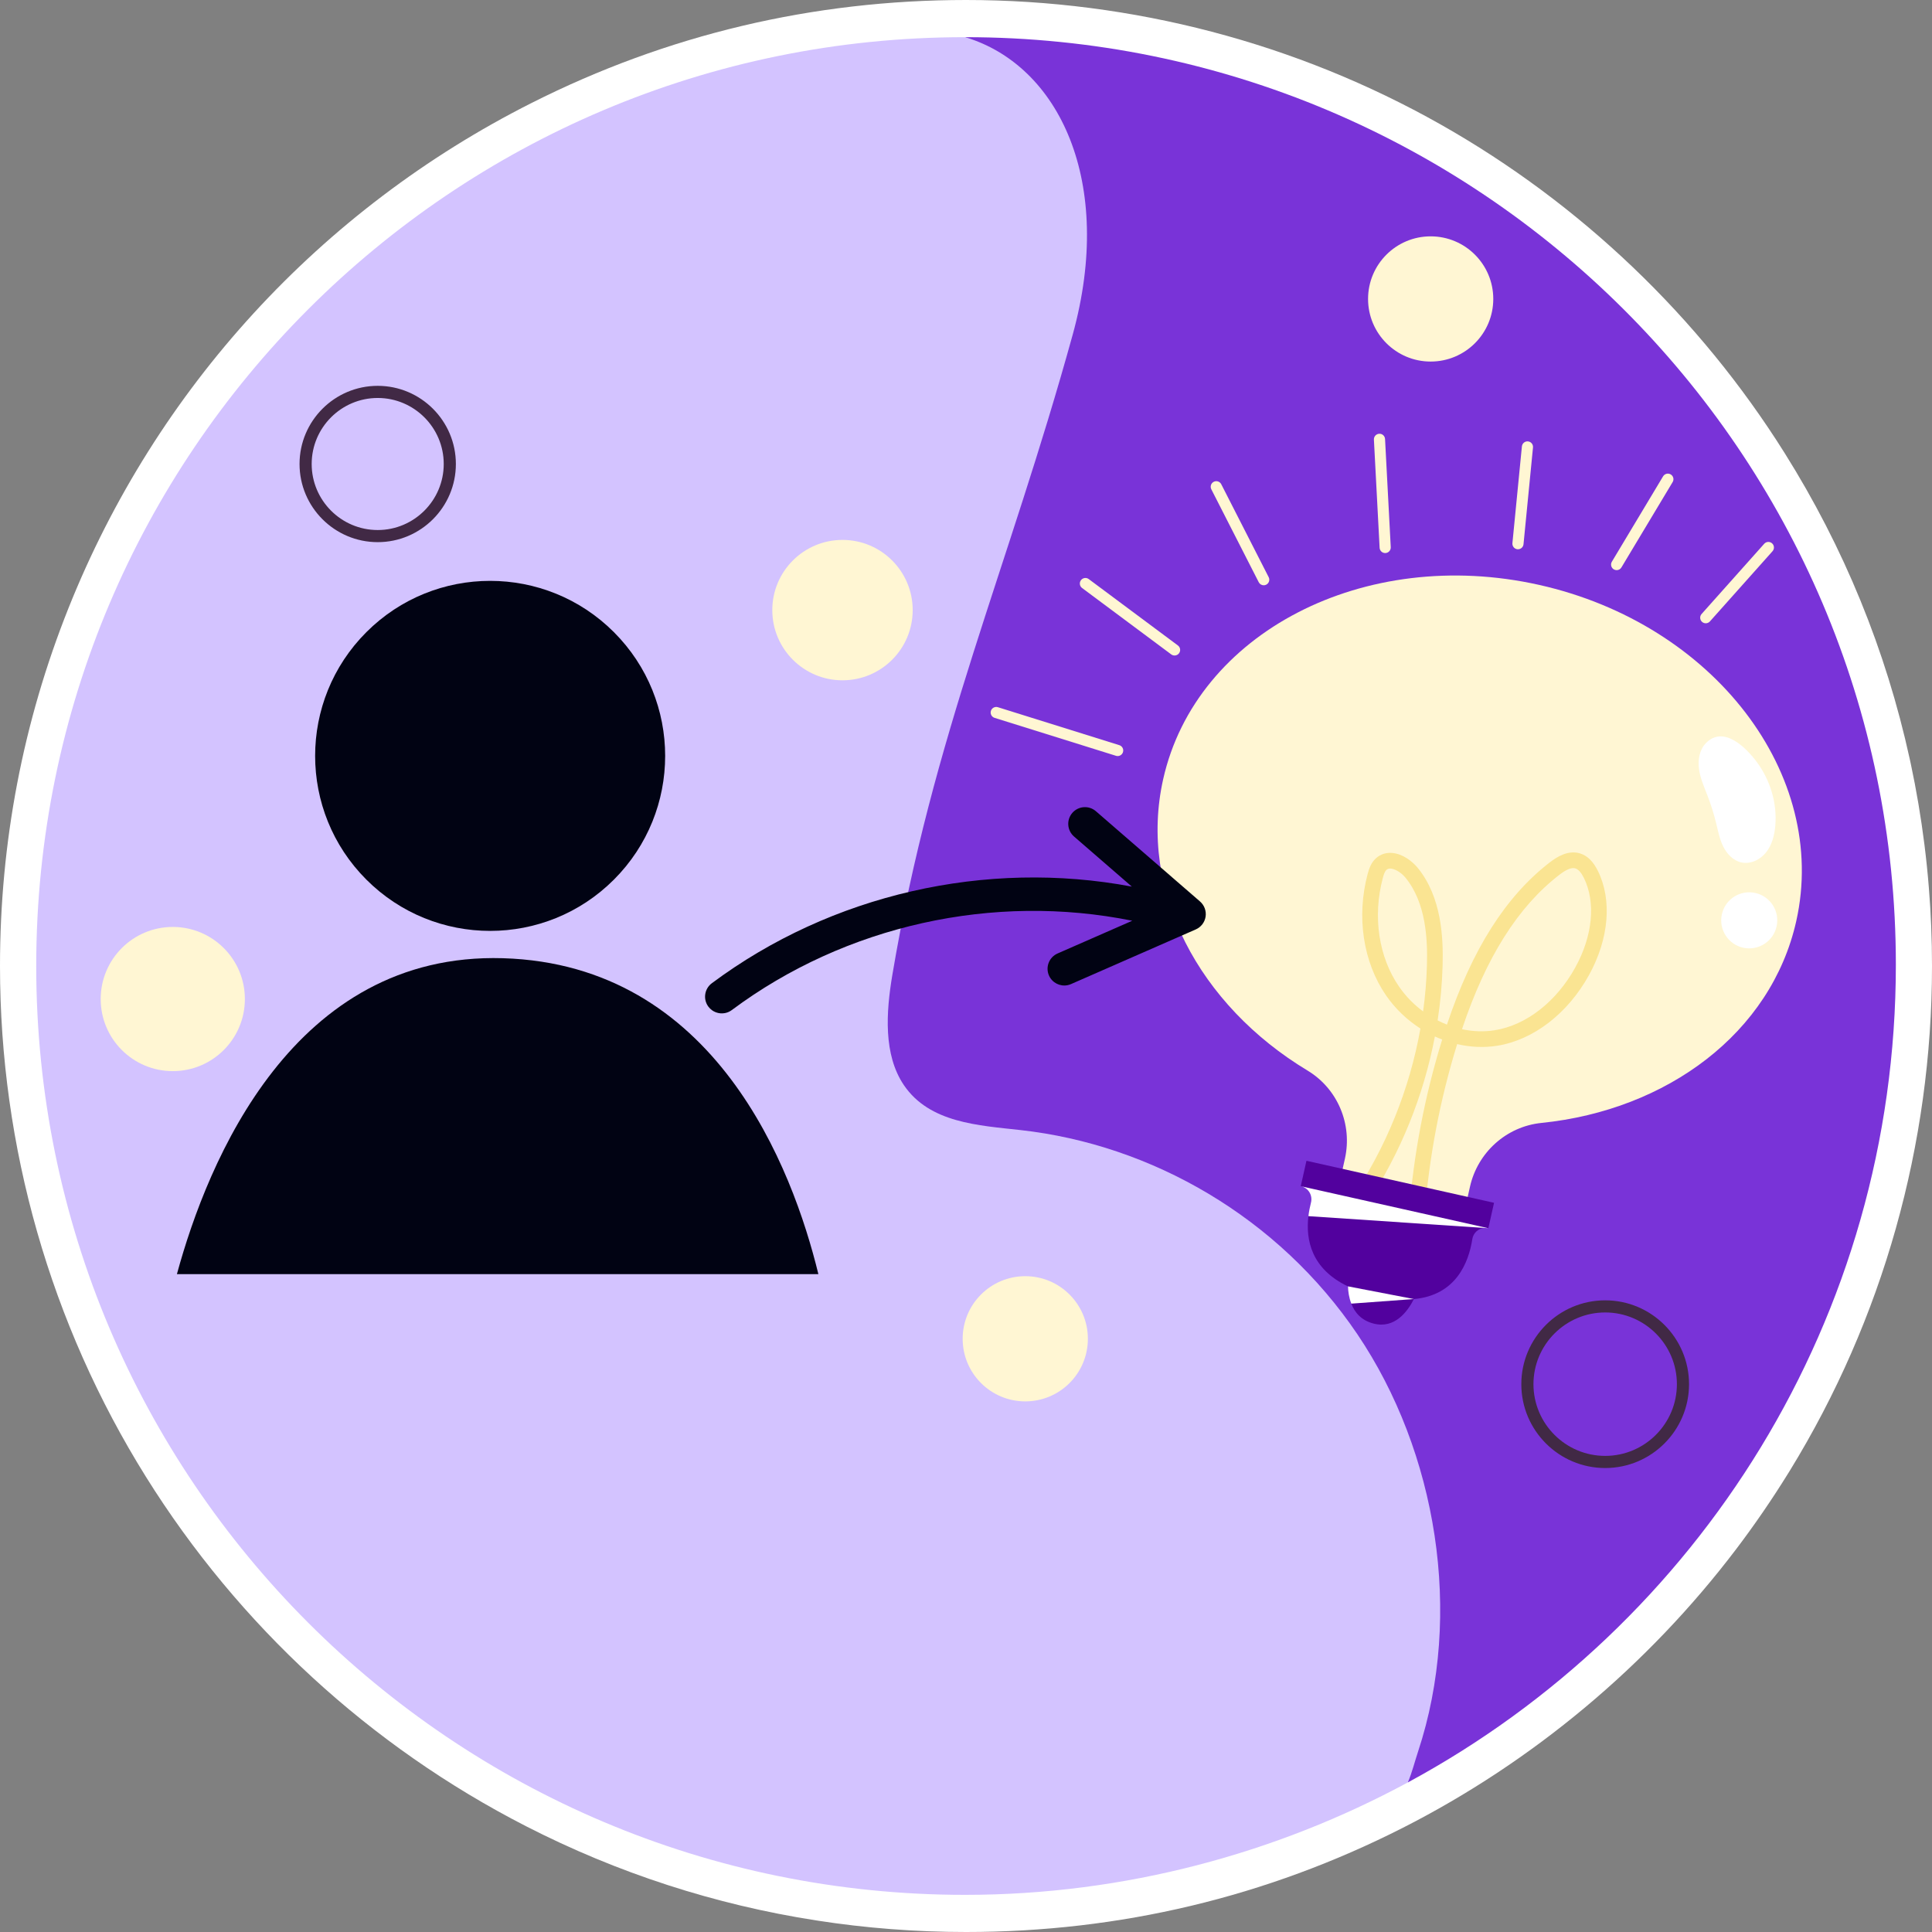
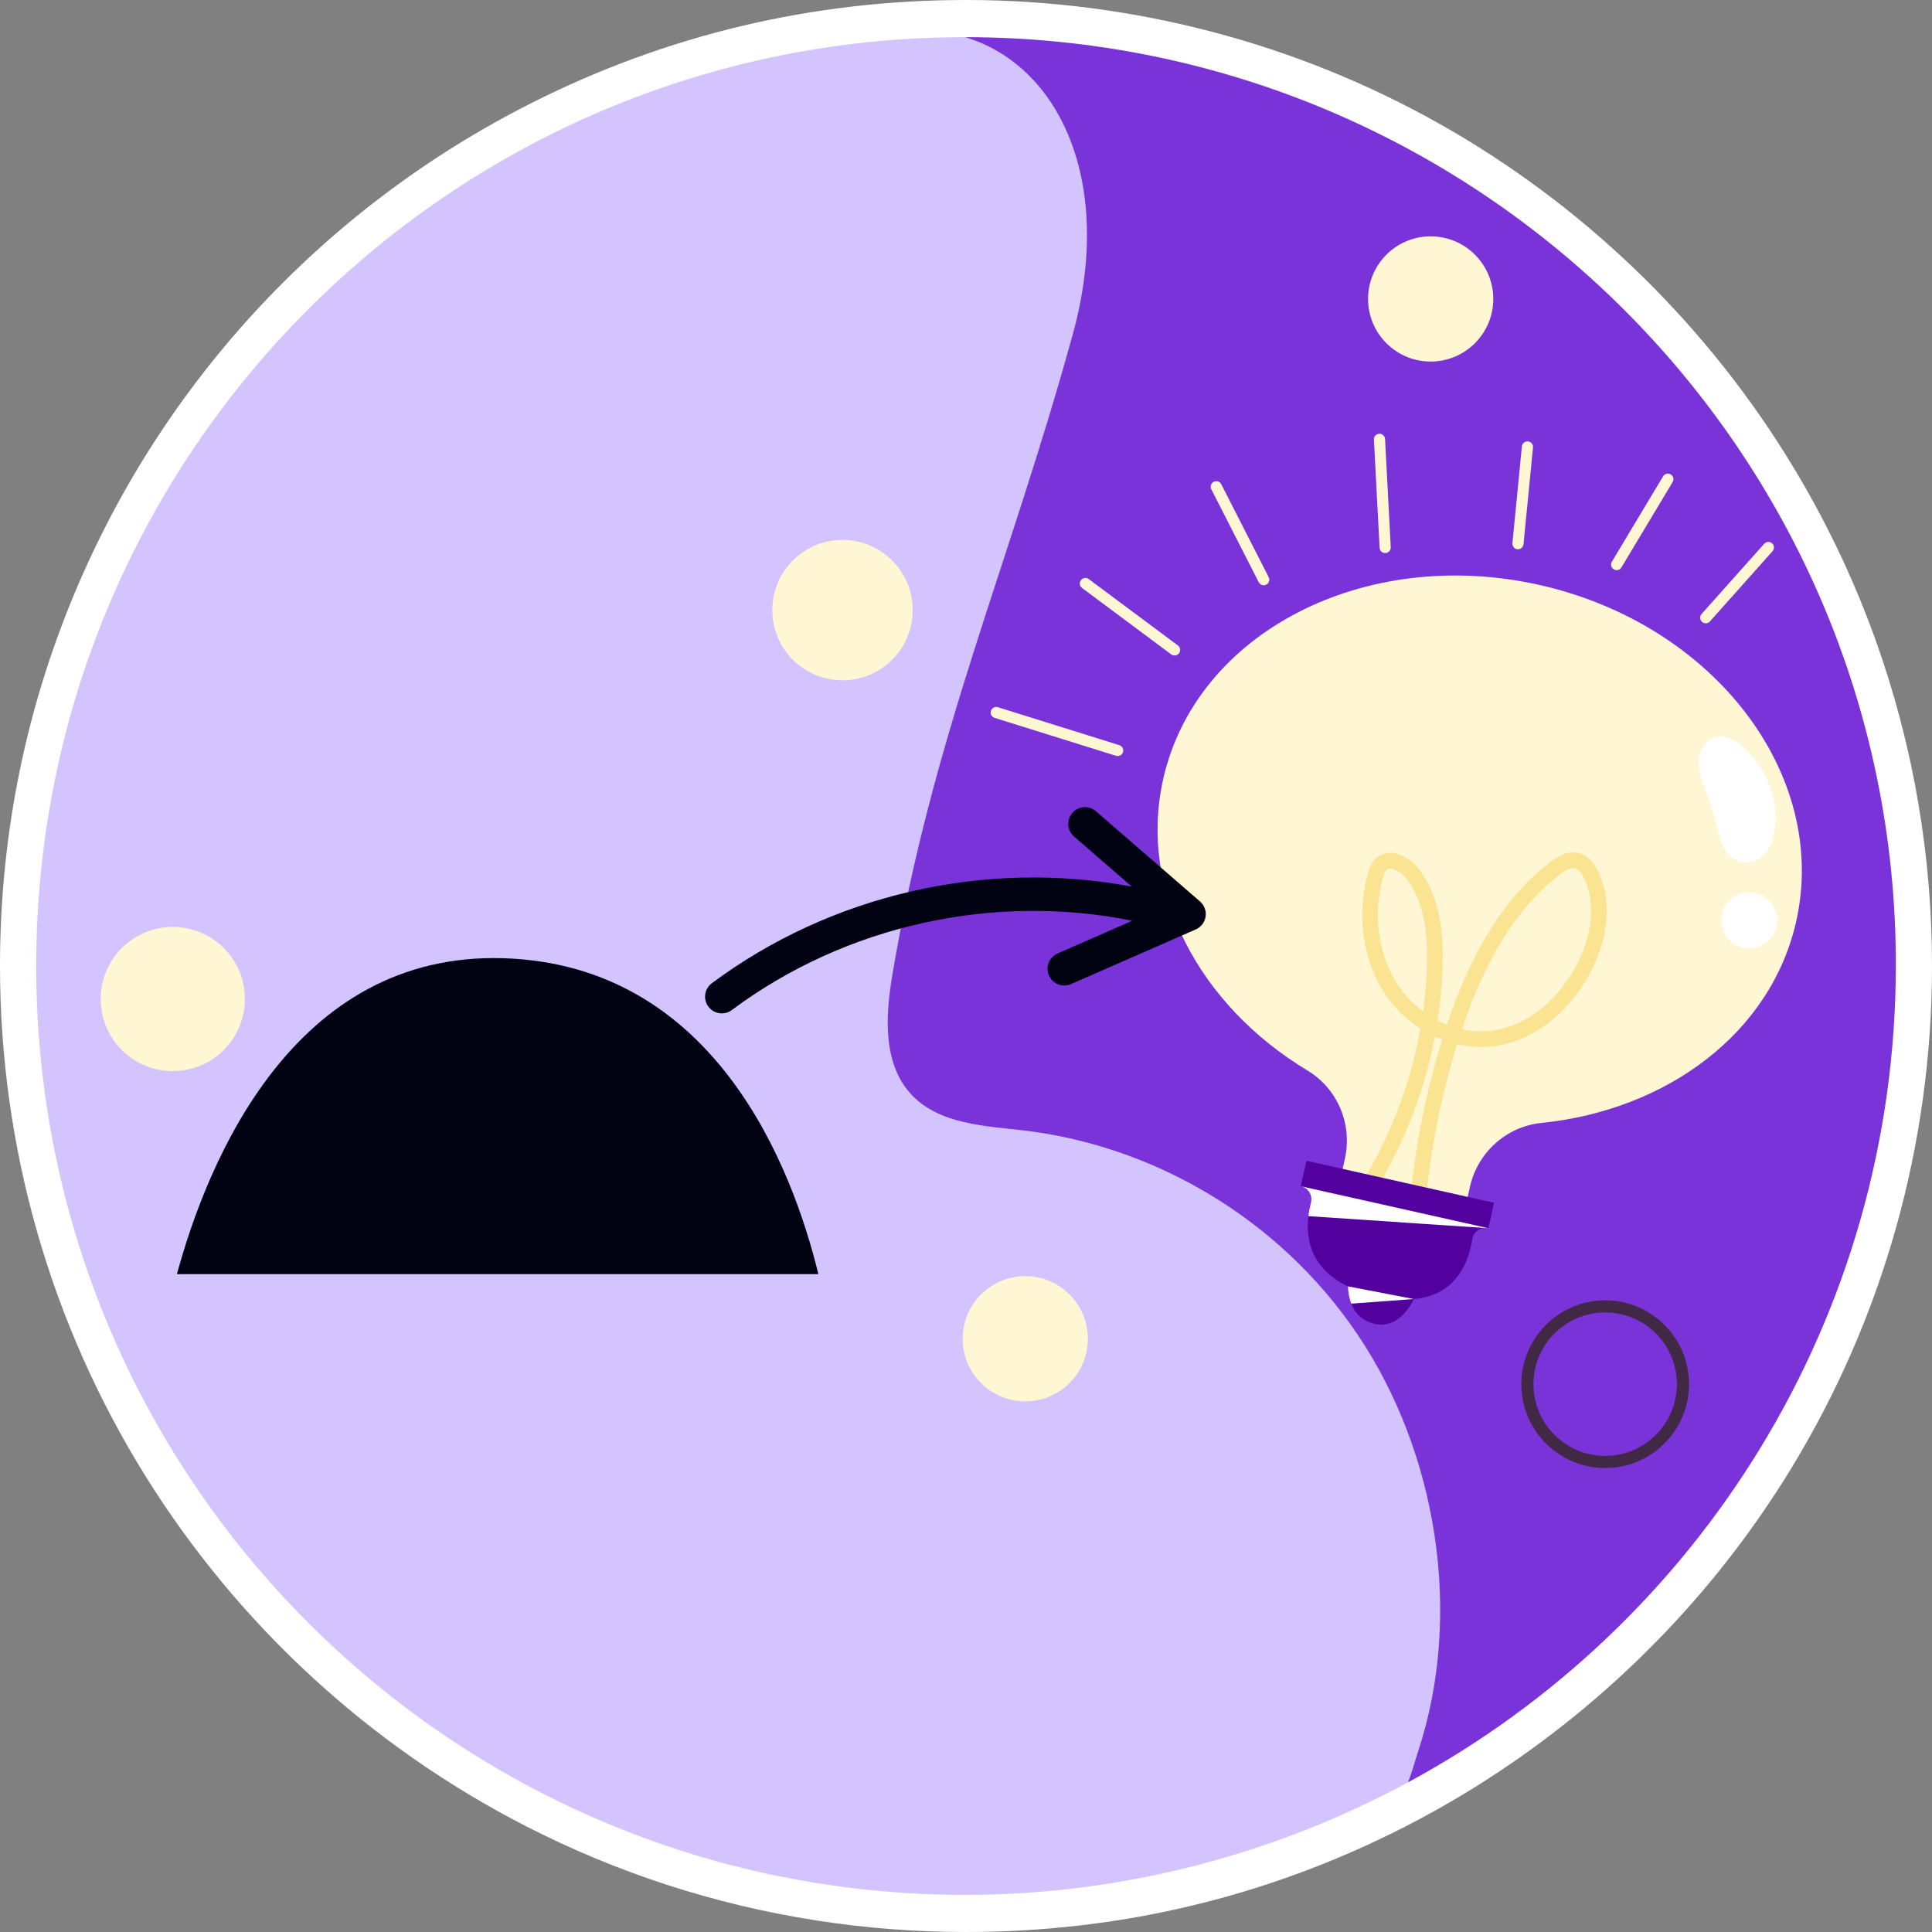
<svg xmlns="http://www.w3.org/2000/svg" width="120" height="120" viewBox="0 0 120 120" fill="none">
  <rect x="0" y="0" width="120" height="120" fill="#808080" stroke="none" />
  <g clip-path="url(#clip0_3971_5531)">
    <path d="M60 120C56.885 120 53.757 119.759 50.705 119.282C44.411 118.306 38.342 116.336 32.667 113.427C22.99 108.468 14.827 100.963 9.062 91.724C3.134 82.223 0 71.253 0 60C0 52.322 1.431 44.843 4.254 37.771C9.688 24.153 19.901 13.011 33.011 6.399C41.424 2.153 50.505 0 60 0C70.339 0 80.534 2.674 89.482 7.732C98.156 12.635 105.544 19.691 110.845 28.136C114.527 33.998 117.141 40.391 118.616 47.137C118.639 47.236 118.66 47.335 118.681 47.434C119.031 49.07 119.318 50.769 119.532 52.477C119.644 53.367 119.735 54.26 119.804 55.131C119.934 56.715 120 58.357 120 60C120 71.094 116.949 81.93 111.176 91.336L111.064 91.516C110.065 93.13 108.974 94.721 107.824 96.236C102.345 103.458 95.188 109.438 87.127 113.531C78.673 117.824 69.547 120 60 120Z" fill="white" />
    <path d="M117.755 59.918C117.755 81.871 105.494 100.96 87.446 110.71C87.72 110.062 47.798 80.585 46.206 78.231C44.929 76.341 62.896 6.509 59.952 2.309C91.811 2.313 117.755 28.055 117.755 59.918Z" fill="#7933D8" />
    <path d="M88.076 108.802C87.852 109.48 87.718 110.062 87.443 110.71C79.297 115.111 69.852 117.693 59.942 117.693C28.078 117.693 2.25 91.863 2.25 60.001C2.25 28.136 28.078 2.309 59.942 2.309H59.949C65.789 4.057 69.243 11.314 66.629 20.78C62.607 35.349 57.928 45.675 55.426 60.55C55.034 62.876 54.863 65.505 56.139 67.395C57.732 69.749 60.769 69.899 63.395 70.192C71.52 71.097 79.403 75.599 84.319 82.886C89.234 90.174 90.909 100.24 88.076 108.802Z" fill="#D3C3FF" />
-     <path d="M38.13 54.636C42.376 50.391 42.376 43.508 38.13 39.263C33.885 35.017 27.002 35.017 22.757 39.263C18.512 43.508 18.512 50.391 22.757 54.636C27.002 58.881 33.885 58.881 38.13 54.636Z" fill="#010313" />
    <path d="M50.831 79.139H10.988C12.908 72.091 18.221 59.131 31.238 59.516C44.434 59.909 49.227 72.561 50.831 79.139Z" fill="#010313" />
    <path d="M111.569 57.21C110.012 64.16 103.546 68.952 95.742 69.747C93.564 69.968 91.78 71.578 91.302 73.712L90.781 76.039L83.013 74.299L83.534 71.972C84.013 69.838 83.086 67.621 81.21 66.492C74.491 62.443 70.689 55.351 72.246 48.401C74.284 39.302 84.738 33.896 95.598 36.329C106.458 38.762 113.607 48.111 111.569 57.21Z" fill="#FFF6D3" />
    <path d="M99.249 54.095C98.955 53.502 98.593 53.147 98.138 53.007C97.402 52.782 96.71 53.217 96.258 53.565C93.525 55.673 91.432 58.973 89.872 63.641C89.678 63.563 89.484 63.477 89.294 63.379C89.468 62.248 89.572 61.105 89.603 59.962C89.65 58.235 89.542 55.732 88.063 53.91C87.722 53.495 87.125 53.029 86.46 52.977C86.079 52.949 85.737 53.062 85.468 53.304C85.168 53.574 85.039 53.937 84.946 54.288C84.239 56.943 84.666 59.759 86.088 61.825C86.663 62.658 87.398 63.354 88.225 63.884C87.552 67.669 86.072 71.324 83.91 74.499L84.927 74.727C86.992 71.608 88.424 68.057 89.123 64.377C89.273 64.445 89.423 64.509 89.578 64.566C88.495 68.063 87.807 71.665 87.521 75.308L88.481 75.523C88.755 71.903 89.434 68.326 90.507 64.852C91.321 65.041 92.17 65.084 92.99 64.954C95.245 64.595 97.378 62.951 98.697 60.561C99.936 58.317 100.141 55.9 99.249 54.095ZM86.891 61.271C85.629 59.438 85.254 56.92 85.888 54.539C85.942 54.331 86.007 54.129 86.117 54.029C86.166 53.987 86.24 53.939 86.385 53.949C86.416 53.953 86.448 53.958 86.481 53.965C86.752 54.026 87.078 54.244 87.306 54.525C88.582 56.094 88.673 58.365 88.63 59.936C88.604 60.899 88.523 61.864 88.391 62.82C87.819 62.397 87.307 61.876 86.891 61.271ZM97.844 60.09C96.668 62.221 94.796 63.678 92.837 63.991C92.166 64.098 91.478 64.071 90.807 63.925C92.302 59.46 94.283 56.319 96.854 54.337C97.274 54.011 97.591 53.878 97.822 53.929C97.831 53.931 97.843 53.934 97.852 53.939C98.034 53.995 98.21 54.191 98.377 54.526C99.127 56.047 98.928 58.126 97.844 60.09Z" fill="#FAE492" />
    <path d="M105.961 46.153C105.551 46.571 105.447 47.212 105.531 47.791C105.615 48.37 105.861 48.911 106.07 49.457C106.278 49.998 106.451 50.553 106.589 51.115C106.711 51.614 106.807 52.125 107.036 52.584C107.265 53.043 107.653 53.454 108.154 53.566C108.728 53.696 109.339 53.395 109.703 52.932C110.066 52.469 110.216 51.872 110.267 51.285C110.387 49.891 109.956 48.469 109.129 47.345C108.493 46.48 107.072 45.018 105.961 46.153Z" fill="white" />
    <path d="M110.347 57.544C110.137 58.483 109.206 59.073 108.267 58.863C107.329 58.653 106.739 57.721 106.949 56.783C107.159 55.844 108.09 55.254 109.029 55.464C109.967 55.675 110.557 56.606 110.347 57.544Z" fill="white" />
    <path d="M92.798 74.708L92.444 76.286C92.359 76.267 92.272 76.263 92.189 76.269C91.824 76.302 91.508 76.576 91.449 76.962C91.218 78.44 90.422 80.454 87.819 80.687C87.428 81.463 86.632 82.545 85.319 82.211C84.544 82.012 84.137 81.512 83.934 80.972C83.863 80.796 85.14 80.669 85.108 80.495C85.073 80.304 83.731 80.066 83.727 79.9C81.443 78.817 81.094 77.001 81.267 75.537C81.301 75.24 83.636 75.32 83.702 75.06C83.819 74.607 81.266 73.782 80.807 73.679L80.793 73.676L81.146 72.098L92.798 74.708Z" fill="#52019E" />
    <path d="M87.819 80.686L83.933 80.971C83.786 80.603 83.735 80.217 83.727 79.898L87.819 80.686Z" fill="white" />
    <path d="M92.445 76.287L92.19 76.269L81.268 75.538C81.303 75.241 81.361 74.957 81.427 74.697C81.543 74.244 81.267 73.783 80.809 73.68L92.445 76.287Z" fill="white" />
    <path d="M69.419 46.96C69.385 46.96 69.35 46.955 69.316 46.944L61.774 44.587C61.592 44.53 61.49 44.336 61.547 44.153C61.604 43.971 61.798 43.869 61.981 43.926L69.522 46.283C69.705 46.34 69.807 46.534 69.75 46.717C69.703 46.865 69.567 46.96 69.419 46.96Z" fill="#FFF6D3" />
    <path d="M72.955 40.715C72.883 40.715 72.811 40.693 72.748 40.646L67.21 36.522C67.056 36.408 67.025 36.191 67.139 36.038C67.254 35.885 67.47 35.853 67.623 35.967L73.162 40.091C73.315 40.205 73.347 40.422 73.233 40.575C73.165 40.667 73.061 40.715 72.955 40.715Z" fill="#FFF6D3" />
    <path d="M78.492 36.353C78.366 36.353 78.244 36.284 78.183 36.164L75.237 30.39C75.15 30.22 75.218 30.011 75.388 29.925C75.558 29.838 75.767 29.905 75.854 30.076L78.8 35.85C78.887 36.02 78.819 36.228 78.649 36.315C78.599 36.341 78.545 36.353 78.492 36.353Z" fill="#FFF6D3" />
    <path d="M86.035 34.351C85.853 34.351 85.7 34.208 85.69 34.023L85.336 27.306C85.327 27.115 85.473 26.952 85.664 26.942C85.856 26.929 86.018 27.079 86.028 27.27L86.382 33.987C86.391 34.178 86.245 34.341 86.054 34.351C86.048 34.351 86.042 34.351 86.035 34.351Z" fill="#FFF6D3" />
    <path d="M94.284 34.116C94.273 34.116 94.261 34.116 94.25 34.115C94.06 34.096 93.921 33.927 93.939 33.736L94.528 27.727C94.547 27.536 94.715 27.397 94.906 27.416C95.097 27.434 95.236 27.604 95.217 27.794L94.628 33.804C94.611 33.983 94.46 34.116 94.284 34.116Z" fill="#FFF6D3" />
    <path d="M100.413 35.413C100.352 35.413 100.29 35.397 100.235 35.364C100.071 35.265 100.017 35.053 100.116 34.889L103.297 29.586C103.396 29.422 103.609 29.369 103.772 29.467C103.936 29.566 103.99 29.778 103.891 29.942L100.709 35.245C100.645 35.353 100.53 35.413 100.413 35.413Z" fill="#FFF6D3" />
    <path d="M105.947 38.713C105.866 38.713 105.783 38.684 105.717 38.625C105.575 38.498 105.562 38.279 105.689 38.136L109.578 33.776C109.705 33.633 109.924 33.62 110.067 33.748C110.21 33.875 110.222 34.094 110.095 34.237L106.206 38.597C106.138 38.673 106.043 38.713 105.947 38.713Z" fill="#FFF6D3" />
    <path d="M74.535 55.992L68.069 50.387C67.635 50.011 66.98 50.058 66.604 50.491C66.229 50.924 66.275 51.58 66.709 51.956L70.299 55.068C61.238 53.363 51.628 55.543 44.211 61.072C43.751 61.415 43.656 62.066 43.999 62.526C44.245 62.855 44.648 62.997 45.026 62.925C45.176 62.897 45.322 62.835 45.452 62.738C52.52 57.469 61.711 55.443 70.327 57.189L65.688 59.222C65.163 59.452 64.923 60.065 65.153 60.59C65.352 61.042 65.833 61.282 66.298 61.194C66.373 61.179 66.448 61.156 66.522 61.124L74.272 57.728C74.598 57.586 74.828 57.285 74.882 56.933C74.935 56.581 74.804 56.226 74.535 55.992Z" fill="#010313" />
-     <path d="M23.46 33.674C20.783 33.674 18.605 31.497 18.605 28.82C18.605 26.143 20.783 23.965 23.46 23.965C26.137 23.965 28.315 26.143 28.315 28.82C28.315 31.497 26.137 33.674 23.46 33.674ZM23.46 24.719C21.199 24.719 19.359 26.558 19.359 28.82C19.359 31.081 21.199 32.921 23.46 32.921C25.721 32.921 27.561 31.081 27.561 28.82C27.561 26.558 25.721 24.719 23.46 24.719Z" fill="#412945" />
    <path d="M99.701 91.182C96.829 91.182 94.492 88.846 94.492 85.974C94.492 83.102 96.829 80.766 99.701 80.766C102.572 80.766 104.909 83.102 104.909 85.974C104.909 88.846 102.572 91.182 99.701 91.182ZM99.701 81.519C97.244 81.519 95.246 83.518 95.246 85.974C95.246 88.43 97.244 90.428 99.701 90.428C102.157 90.428 104.155 88.43 104.155 85.974C104.155 83.518 102.157 81.519 99.701 81.519Z" fill="#412945" />
    <path d="M10.732 66.53C13.205 66.53 15.21 64.525 15.21 62.052C15.21 59.579 13.205 57.574 10.732 57.574C8.259 57.574 6.254 59.579 6.254 62.052C6.254 64.525 8.259 66.53 10.732 66.53Z" fill="#FFF6D3" />
    <path d="M88.861 22.457C91.009 22.457 92.75 20.716 92.75 18.568C92.75 16.421 91.009 14.68 88.861 14.68C86.714 14.68 84.973 16.421 84.973 18.568C84.973 20.716 86.714 22.457 88.861 22.457Z" fill="#FFF6D3" />
    <path d="M63.682 87.043C65.829 87.043 67.57 85.302 67.57 83.154C67.57 81.007 65.829 79.266 63.682 79.266C61.534 79.266 59.793 81.007 59.793 83.154C59.793 85.302 61.534 87.043 63.682 87.043Z" fill="#FFF6D3" />
    <path d="M52.329 42.255C54.737 42.255 56.689 40.303 56.689 37.895C56.689 35.487 54.737 33.535 52.329 33.535C49.921 33.535 47.969 35.487 47.969 37.895C47.969 40.303 49.921 42.255 52.329 42.255Z" fill="#FFF6D3" />
  </g>
  <defs>
    <clipPath id="clip0_3971_5531">
      <rect width="120" height="120" fill="white" />
    </clipPath>
  </defs>
</svg>